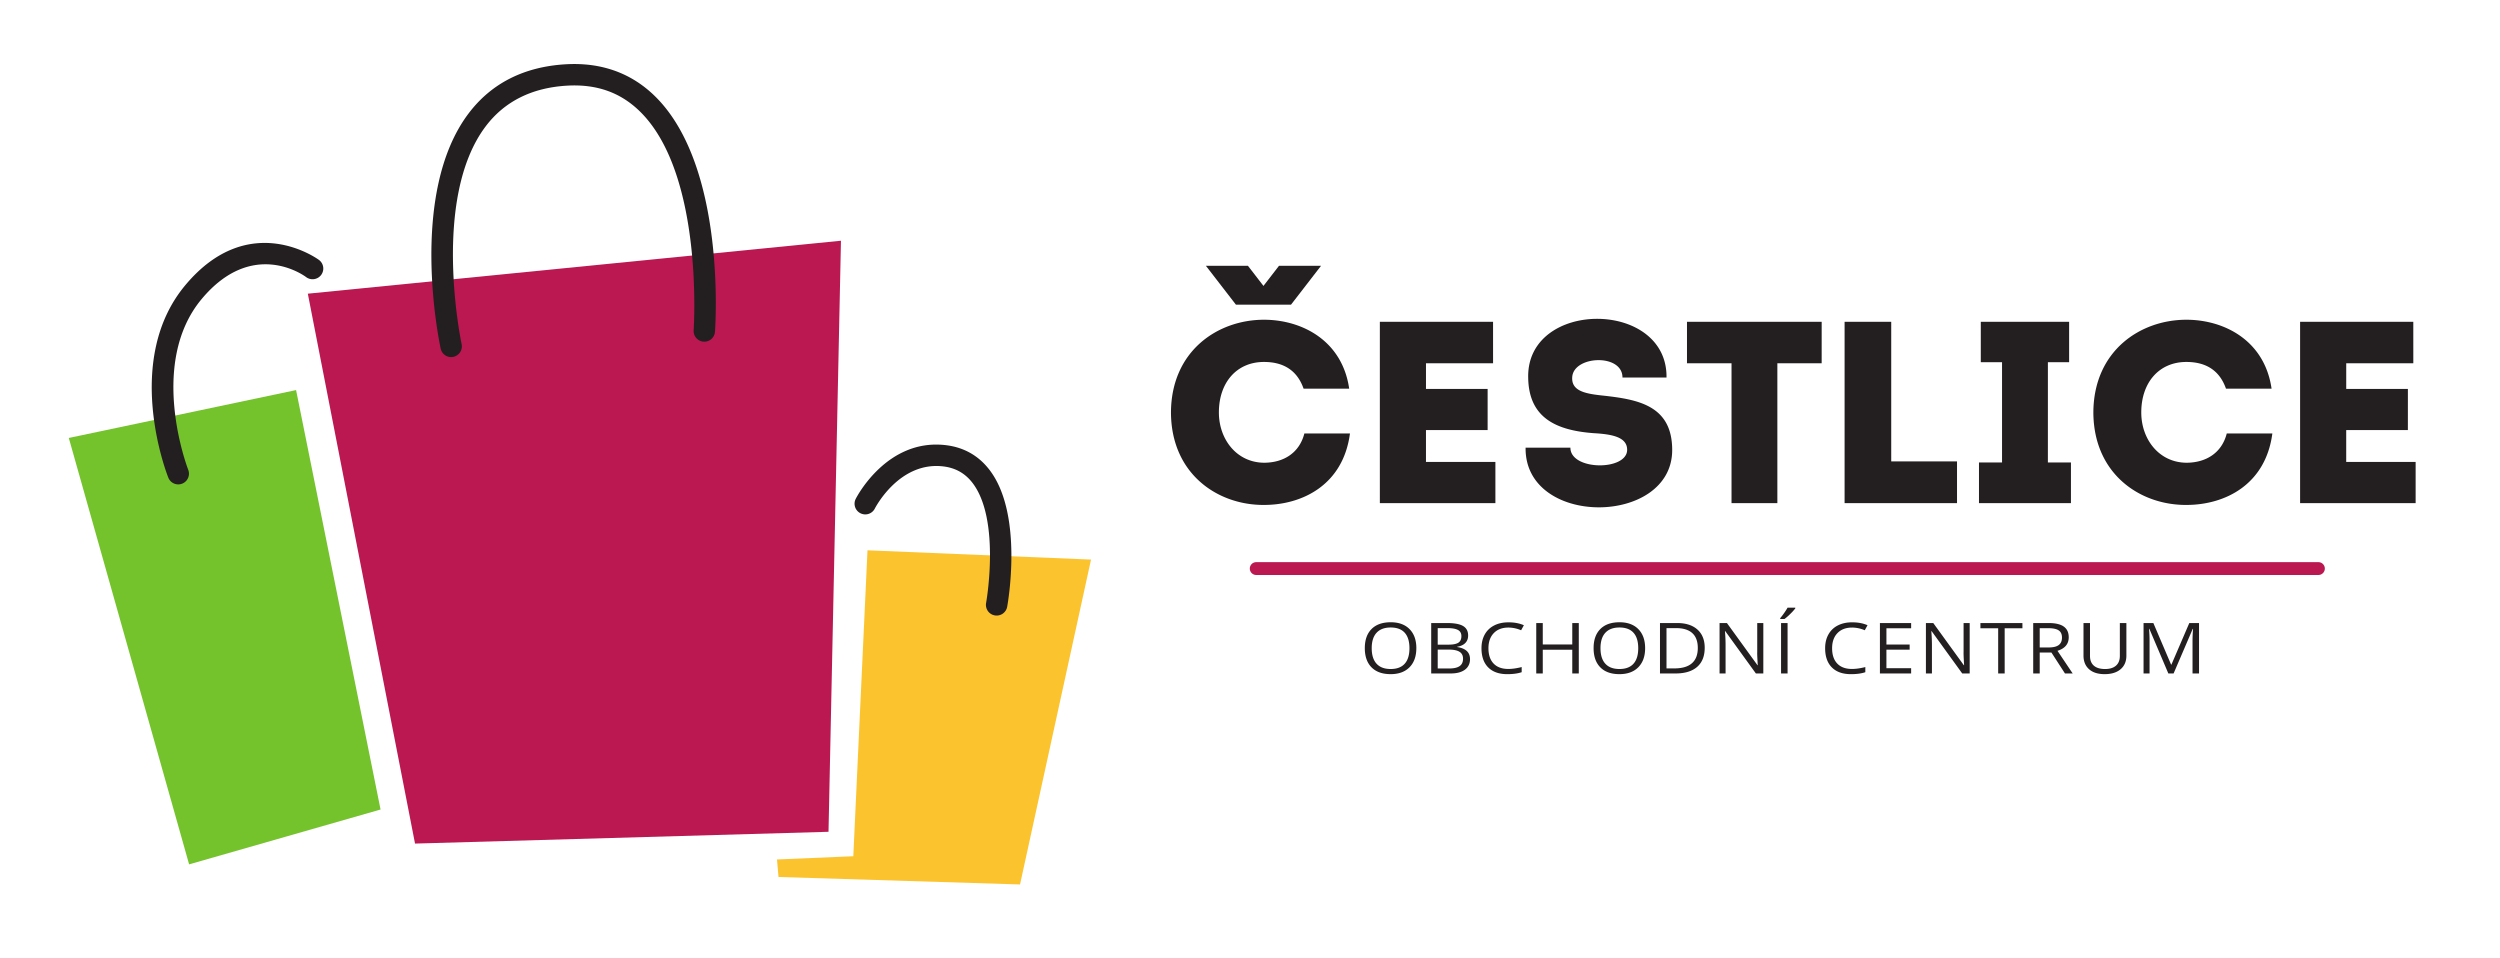
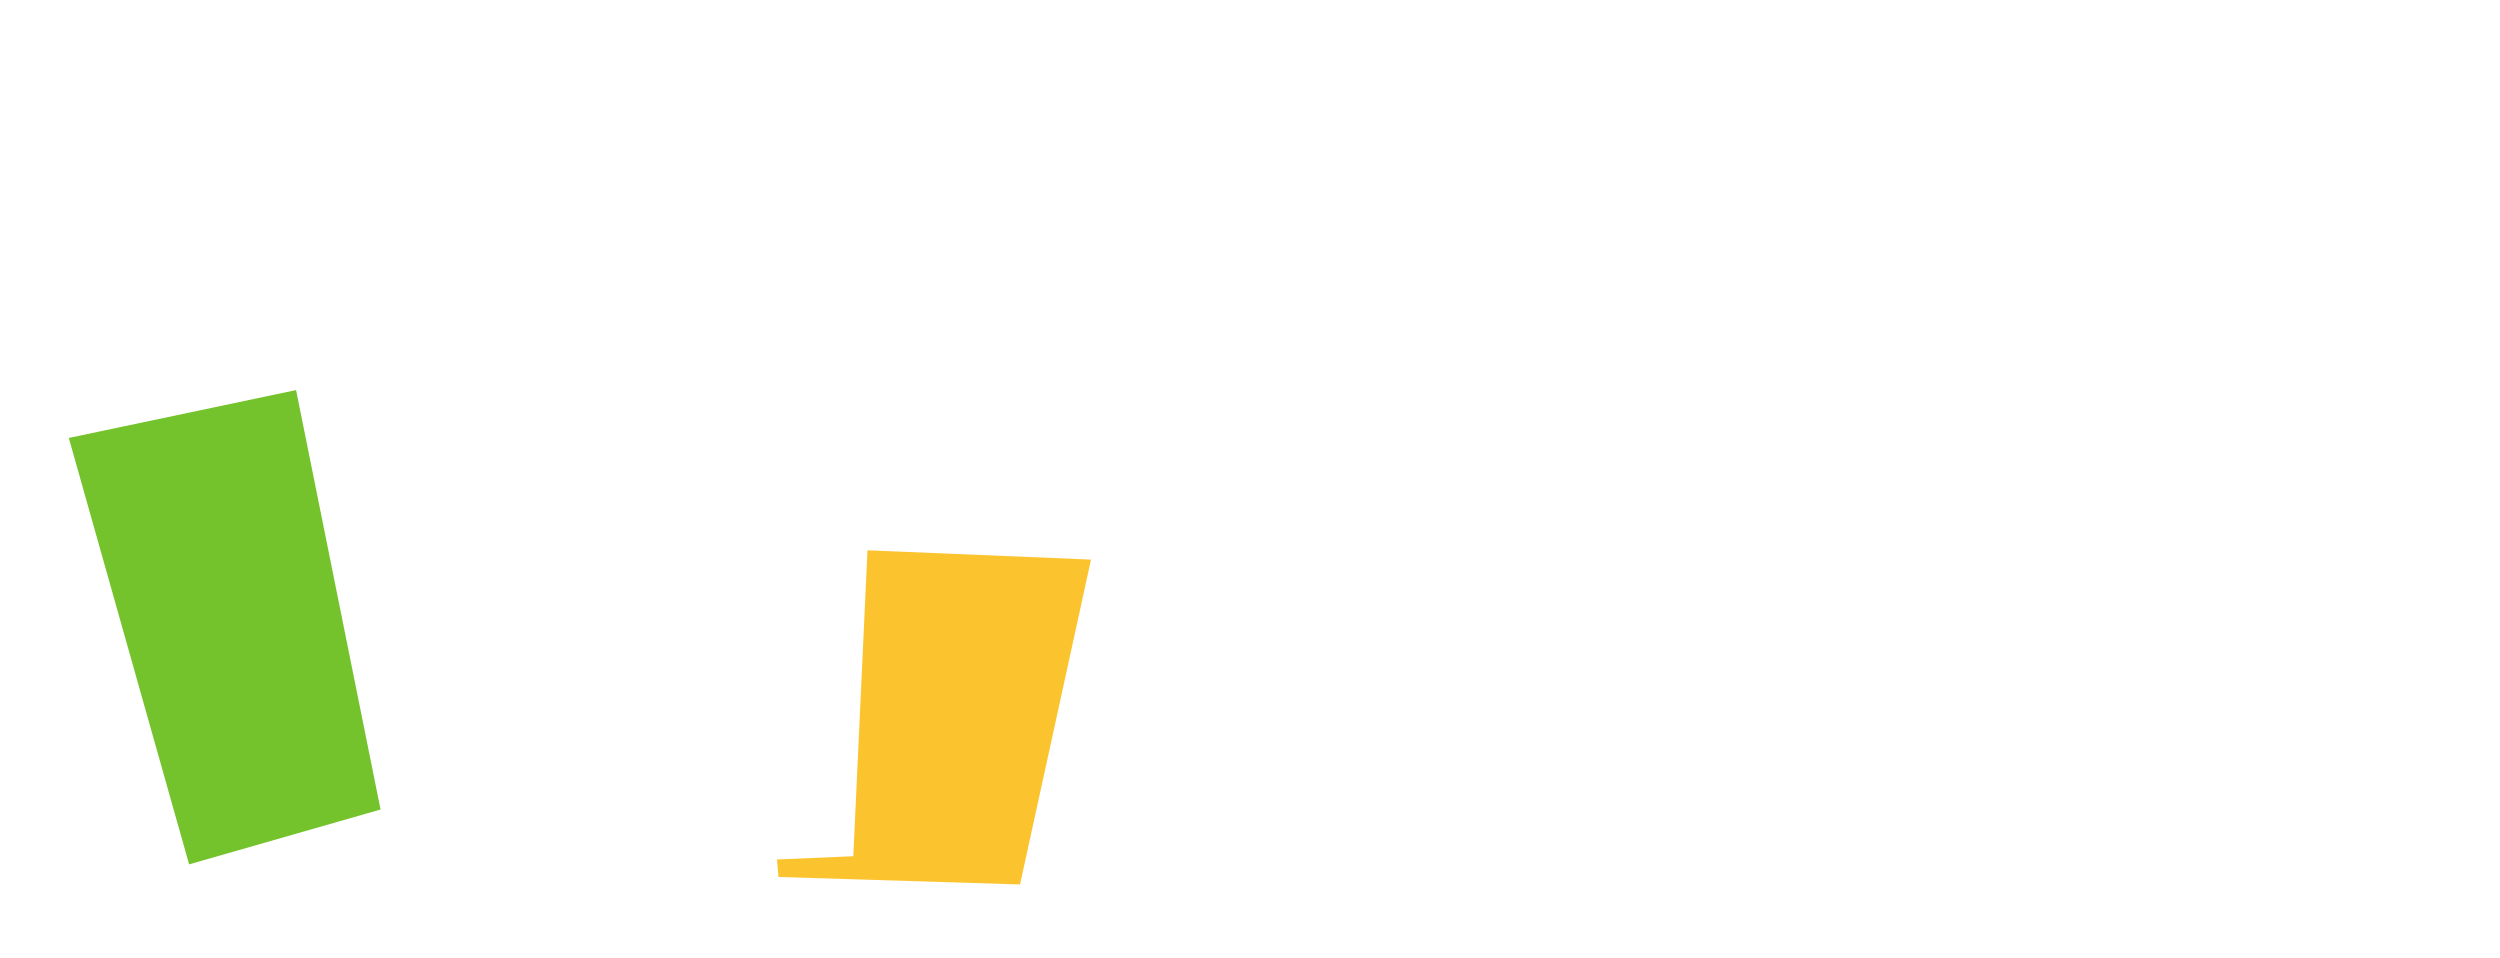
<svg xmlns="http://www.w3.org/2000/svg" width="528" height="202.353">
  <defs>
    <clipPath id="a">
      <path d="M10.898 11.666h371.834v129.992H10.898z" />
    </clipPath>
    <clipPath id="b">
-       <path d="M10.898 0h371.834v151.764H10.898z" />
-     </clipPath>
+       </clipPath>
  </defs>
-   <path d="M87.655 178.164L65.012 62.025 177.611 50.84l-2.63 124.834z" fill="#bb1851" fill-rule="evenodd" />
  <path d="M183.215 116.224l-2.998 64.613-16.116.681.322 3.7 51.008 1.58 14.994-68.614z" fill="#fbc32d" fill-rule="evenodd" />
  <path d="M14.53 92.495l25.41 90.057 40.434-11.583-17.842-88.586z" fill="#74c32c" />
  <g clip-path="url(#a)" transform="matrix(1.333 0 0 -1.333 0 202.353)">
-     <path d="M28.243 75.055c-.676 0-1.314.406-1.577 1.072-.3.755-7.21 18.637 2.69 30.485 10.158 12.154 21.086 4.078 21.195 3.996a1.696 1.696 0 00.325-2.377 1.7 1.7 0 00-2.38-.326c-.335.254-8.491 6.16-16.537-3.47-8.598-10.288-2.203-26.893-2.137-27.061a1.7 1.7 0 00-1.58-2.32M71.48 95.225c-.782 0-1.485.543-1.656 1.337-.217.998-5.19 24.577 4.436 37.289 3.6 4.75 8.75 7.364 15.315 7.764 5.761.348 10.614-1.425 14.42-5.276 11.046-11.182 9.362-36.084 9.285-37.14a1.696 1.696 0 00-3.382.248c.017.244 1.645 24.429-8.32 34.51-3.13 3.165-6.989 4.563-11.799 4.27-5.528-.336-9.84-2.498-12.815-6.424C68.27 120.319 73.09 97.51 73.14 97.28a1.7 1.7 0 00-1.659-2.055" fill="#231f20" />
-   </g>
+     </g>
  <g clip-path="url(#b)" transform="matrix(1.333 0 0 -1.333 0 202.353)">
    <path d="M157.911 54.273a1.696 1.696 0 00-1.672 2.005c.023.128 2.312 13.048-2.1 18.942-1.203 1.6-2.777 2.484-4.815 2.7-6.812.716-10.564-6.396-10.72-6.697a1.692 1.692 0 00-2.283-.735 1.695 1.695 0 00-.739 2.279c.197.386 4.948 9.492 14.097 8.525 2.99-.313 5.403-1.675 7.177-4.044 5.3-7.078 2.828-20.995 2.721-21.583a1.697 1.697 0 00-1.666-1.392m42.351 46.871c5.949 0 12.392-3.242 13.502-10.917h-7.226c-1.024 2.913-3.198 4.228-6.276 4.228-4.31 0-7.143-3.243-7.143-8.005 0-4.225 2.793-7.92 7.143-7.962 3.118 0 5.619 1.561 6.402 4.639h7.222c-1.065-8.125-7.51-11.326-13.624-11.326-7.306-.044-14.693 4.881-14.734 14.649.04 9.769 7.428 14.694 14.734 14.694m36.298-6.894h-10.629v-4.065h9.768V83.66h-9.768v-5.047h11v-6.525h-18.307v28.727h17.936zm21.243-13.709c0 2.012-2.382 2.464-5.254 2.627-6.238.452-10.342 2.587-10.424 8.824-.247 12.394 22.078 12.394 21.916 0h-6.978c0 3.817-7.715 3.488-7.96.082-.167-2.175 1.967-2.625 4.553-2.914 5.705-.613 11.284-1.477 11.284-8.658 0-12.066-23.39-12.271-23.227.369h7.1c0-3.654 8.99-3.693 8.99-.33m9.481 13.709v6.565h21.34V94.25h-7.02V72.088h-7.262V94.25zm32.359-15.555h10.424v-6.607h-17.812v28.728h7.388zm28.475-.163v-6.444h-14.57v6.444h3.652v15.883h-3.365v6.4h13.994v-6.4h-3.364V78.532zm18.286 22.612c5.95 0 12.392-3.242 13.5-10.917h-7.224c-1.023 2.913-3.2 4.228-6.276 4.228-4.31 0-7.144-3.243-7.144-8.005 0-4.225 2.791-7.92 7.144-7.962 3.117 0 5.622 1.561 6.401 4.639h7.223c-1.066-8.125-7.51-11.326-13.624-11.326-7.307-.044-14.692 4.881-14.735 14.649.043 9.769 7.428 14.694 14.735 14.694m35.958-6.894h-10.629v-4.065h9.77V83.66h-9.77v-5.047h11v-6.525h-18.306v28.727h17.935zm-179.721 15.438l-2.46-3.186-2.459 3.186h-6.66l4.752-6.152h8.735l4.752 6.152z" fill="#231f20" />
-     <path d="M367.329 60.702H199.036a1.016 1.016 0 100 2.033h168.293a1.016 1.016 0 100-2.033" fill="#bb1851" />
-     <path d="M217.334 49.105c0-1.082.255-1.902.768-2.461.512-.561 1.253-.839 2.23-.839.984 0 1.728.278 2.228.836.503.557.753 1.377.753 2.464 0 1.074-.25 1.89-.75 2.445-.5.555-1.24.833-2.217.833-.986 0-1.732-.28-2.244-.839-.513-.559-.768-1.373-.768-2.439m7.07 0c0-1.28-.357-2.284-1.075-3.017-.72-.732-1.717-1.097-2.997-1.097-1.308 0-2.315.359-3.026 1.078-.71.719-1.066 1.734-1.066 3.047 0 1.3.357 2.308 1.069 3.024.712.715 1.724 1.073 3.037 1.073 1.273 0 2.268-.364 2.986-1.093.717-.728 1.073-1.734 1.073-3.015m3.385-.225v-2.989h1.852c.717 0 1.255.125 1.618.374.362.25.544.641.544 1.172 0 .495-.185.861-.556 1.093-.37.233-.936.35-1.69.35zm0 .786h1.7c.729 0 1.254.103 1.572.31.319.205.48.553.48 1.04 0 .448-.177.772-.534.97-.358.2-.923.3-1.7.3h-1.518zm-1.031 3.422h2.507c1.177 0 2.029-.159 2.554-.477.527-.316.79-.817.79-1.502 0-.473-.146-.864-.438-1.172-.295-.308-.724-.507-1.285-.598v-.054c1.348-.209 2.022-.845 2.022-1.913 0-.713-.27-1.272-.805-1.672-.537-.4-1.286-.6-2.251-.6h-3.094zm12.227-.716c-.974 0-1.746-.293-2.31-.878-.564-.584-.848-1.384-.848-2.4 0-1.047.273-1.855.818-2.424.545-.57 1.32-.855 2.33-.855.617 0 1.323.1 2.117.301v-.815c-.617-.208-1.374-.31-2.278-.31-1.307 0-2.315.356-3.024 1.07-.71.713-1.066 1.728-1.066 3.044 0 .823.171 1.544.512 2.163.342.62.837 1.096 1.482 1.431.644.336 1.407.503 2.281.503.93 0 1.743-.153 2.44-.459l-.437-.798a5.132 5.132 0 01-2.017.427m11.157-7.272h-1.033v3.759h-4.674v-3.76h-1.033v7.99h1.033v-3.4h4.674v3.4h1.033zm3.439 4.005c0-1.082.255-1.902.768-2.461.51-.561 1.254-.839 2.23-.839.983 0 1.727.278 2.227.836.504.557.754 1.377.754 2.464 0 1.074-.25 1.89-.75 2.445-.5.555-1.24.833-2.218.833-.984 0-1.732-.28-2.243-.839-.513-.559-.768-1.373-.768-2.439m7.072 0c0-1.28-.36-2.284-1.077-3.017-.72-.732-1.718-1.097-2.997-1.097-1.308 0-2.316.359-3.025 1.078-.711.719-1.065 1.734-1.065 3.047 0 1.3.354 2.308 1.068 3.024.71.715 1.725 1.073 3.035 1.073 1.275 0 2.269-.364 2.987-1.093.716-.728 1.074-1.734 1.074-3.015m8.345.033c0 1.04-.29 1.826-.87 2.355-.581.528-1.444.793-2.591.793h-1.498v-6.383h1.257c1.23 0 2.154.273 2.773.817.62.545.929 1.35.929 2.418m1.095.033c0-1.32-.398-2.328-1.194-3.025-.795-.697-1.94-1.046-3.434-1.046h-2.458v7.989h2.719c1.38 0 2.454-.346 3.218-1.034.765-.688 1.149-1.65 1.149-2.884m9.286-4.071h-1.178l-4.851 6.705h-.05c.065-.788.099-1.51.099-2.164V45.1h-.954v7.989h1.167l4.838-6.678h.047c-.008.099-.027.415-.054.948-.028.534-.04.915-.03 1.145v4.585h.966zm2.811 7.988h1.033v-7.989h-1.033zm-.134.776c.196.225.405.499.63.82.226.319.403.598.532.836h1.225v-.115a8.404 8.404 0 00-.796-.875 8.433 8.433 0 00-.916-.803h-.675zm11.379-1.492c-.974 0-1.746-.293-2.31-.878-.564-.584-.846-1.384-.846-2.4 0-1.047.272-1.855.816-2.424.545-.57 1.32-.855 2.33-.855.616 0 1.323.1 2.116.301v-.815c-.614-.208-1.373-.31-2.275-.31-1.31 0-2.316.356-3.027 1.07-.709.713-1.065 1.728-1.065 3.044 0 .823.171 1.544.513 2.163a3.48 3.48 0 001.481 1.431c.646.336 1.406.503 2.28.503.931 0 1.745-.153 2.44-.459l-.437-.798a5.123 5.123 0 01-2.016.427M302.8 45.1h-4.946v7.989h4.946v-.825h-3.915v-2.575h3.679v-.82h-3.68v-2.938h3.916zm9.276 0h-1.181l-4.85 6.705h-.047a27.4 27.4 0 00.097-2.164V45.1h-.954v7.989h1.165l4.838-6.678h.049c-.007.099-.026.415-.054.948-.028.534-.04.915-.03 1.145v4.585h.967zm5.544 0h-1.031v7.164h-2.812v.825h6.655v-.825h-2.812zm5.552 4.12h1.416c.729 0 1.262.129 1.603.39.34.26.509.65.509 1.17 0 .53-.172.91-.52 1.144-.346.234-.901.35-1.666.35h-1.342zm0-.8V45.1h-1.031v7.988h2.434c1.089 0 1.894-.188 2.413-.563.52-.375.78-.94.78-1.694 0-1.057-.595-1.77-1.783-2.142l2.41-3.59h-1.222l-2.148 3.322zm13.731 4.668v-5.17c0-.91-.308-1.627-.917-2.147-.612-.52-1.453-.78-2.52-.78-1.068 0-1.895.261-2.48.785-.585.525-.878 1.247-.878 2.164v5.148h1.031v-5.213c0-.667.202-1.179.607-1.535.405-.358 1.001-.536 1.786-.536.75 0 1.324.18 1.73.54.404.357.606.872.606 1.541v5.203zm6.648-7.988l-3.01 7.08h-.049a20.5 20.5 0 00.083-2V45.1h-.952v7.989h1.553l2.812-6.59h.048l2.835 6.59h1.542v-7.99h-1.03v5.147c0 .592.026 1.232.085 1.924h-.05l-3.035-7.07z" fill="#231f20" />
+     <path d="M217.334 49.105c0-1.082.255-1.902.768-2.461.512-.561 1.253-.839 2.23-.839.984 0 1.728.278 2.228.836.503.557.753 1.377.753 2.464 0 1.074-.25 1.89-.75 2.445-.5.555-1.24.833-2.217.833-.986 0-1.732-.28-2.244-.839-.513-.559-.768-1.373-.768-2.439m7.07 0c0-1.28-.357-2.284-1.075-3.017-.72-.732-1.717-1.097-2.997-1.097-1.308 0-2.315.359-3.026 1.078-.71.719-1.066 1.734-1.066 3.047 0 1.3.357 2.308 1.069 3.024.712.715 1.724 1.073 3.037 1.073 1.273 0 2.268-.364 2.986-1.093.717-.728 1.073-1.734 1.073-3.015m3.385-.225v-2.989h1.852c.717 0 1.255.125 1.618.374.362.25.544.641.544 1.172 0 .495-.185.861-.556 1.093-.37.233-.936.35-1.69.35zm0 .786h1.7c.729 0 1.254.103 1.572.31.319.205.48.553.48 1.04 0 .448-.177.772-.534.97-.358.2-.923.3-1.7.3h-1.518zm-1.031 3.422h2.507c1.177 0 2.029-.159 2.554-.477.527-.316.79-.817.79-1.502 0-.473-.146-.864-.438-1.172-.295-.308-.724-.507-1.285-.598v-.054c1.348-.209 2.022-.845 2.022-1.913 0-.713-.27-1.272-.805-1.672-.537-.4-1.286-.6-2.251-.6h-3.094zm12.227-.716c-.974 0-1.746-.293-2.31-.878-.564-.584-.848-1.384-.848-2.4 0-1.047.273-1.855.818-2.424.545-.57 1.32-.855 2.33-.855.617 0 1.323.1 2.117.301v-.815c-.617-.208-1.374-.31-2.278-.31-1.307 0-2.315.356-3.024 1.07-.71.713-1.066 1.728-1.066 3.044 0 .823.171 1.544.512 2.163.342.62.837 1.096 1.482 1.431.644.336 1.407.503 2.281.503.93 0 1.743-.153 2.44-.459l-.437-.798a5.132 5.132 0 01-2.017.427m11.157-7.272h-1.033v3.759h-4.674v-3.76h-1.033v7.99h1.033v-3.4h4.674v3.4h1.033zm3.439 4.005c0-1.082.255-1.902.768-2.461.51-.561 1.254-.839 2.23-.839.983 0 1.727.278 2.227.836.504.557.754 1.377.754 2.464 0 1.074-.25 1.89-.75 2.445-.5.555-1.24.833-2.218.833-.984 0-1.732-.28-2.243-.839-.513-.559-.768-1.373-.768-2.439m7.072 0c0-1.28-.36-2.284-1.077-3.017-.72-.732-1.718-1.097-2.997-1.097-1.308 0-2.316.359-3.025 1.078-.711.719-1.065 1.734-1.065 3.047 0 1.3.354 2.308 1.068 3.024.71.715 1.725 1.073 3.035 1.073 1.275 0 2.269-.364 2.987-1.093.716-.728 1.074-1.734 1.074-3.015m8.345.033c0 1.04-.29 1.826-.87 2.355-.581.528-1.444.793-2.591.793h-1.498v-6.383h1.257c1.23 0 2.154.273 2.773.817.62.545.929 1.35.929 2.418m1.095.033c0-1.32-.398-2.328-1.194-3.025-.795-.697-1.94-1.046-3.434-1.046h-2.458v7.989h2.719c1.38 0 2.454-.346 3.218-1.034.765-.688 1.149-1.65 1.149-2.884m9.286-4.071h-1.178h-.05c.065-.788.099-1.51.099-2.164V45.1h-.954v7.989h1.167l4.838-6.678h.047c-.008.099-.027.415-.054.948-.028.534-.04.915-.03 1.145v4.585h.966zm2.811 7.988h1.033v-7.989h-1.033zm-.134.776c.196.225.405.499.63.82.226.319.403.598.532.836h1.225v-.115a8.404 8.404 0 00-.796-.875 8.433 8.433 0 00-.916-.803h-.675zm11.379-1.492c-.974 0-1.746-.293-2.31-.878-.564-.584-.846-1.384-.846-2.4 0-1.047.272-1.855.816-2.424.545-.57 1.32-.855 2.33-.855.616 0 1.323.1 2.116.301v-.815c-.614-.208-1.373-.31-2.275-.31-1.31 0-2.316.356-3.027 1.07-.709.713-1.065 1.728-1.065 3.044 0 .823.171 1.544.513 2.163a3.48 3.48 0 001.481 1.431c.646.336 1.406.503 2.28.503.931 0 1.745-.153 2.44-.459l-.437-.798a5.123 5.123 0 01-2.016.427M302.8 45.1h-4.946v7.989h4.946v-.825h-3.915v-2.575h3.679v-.82h-3.68v-2.938h3.916zm9.276 0h-1.181l-4.85 6.705h-.047a27.4 27.4 0 00.097-2.164V45.1h-.954v7.989h1.165l4.838-6.678h.049c-.007.099-.026.415-.054.948-.028.534-.04.915-.03 1.145v4.585h.967zm5.544 0h-1.031v7.164h-2.812v.825h6.655v-.825h-2.812zm5.552 4.12h1.416c.729 0 1.262.129 1.603.39.34.26.509.65.509 1.17 0 .53-.172.91-.52 1.144-.346.234-.901.35-1.666.35h-1.342zm0-.8V45.1h-1.031v7.988h2.434c1.089 0 1.894-.188 2.413-.563.52-.375.78-.94.78-1.694 0-1.057-.595-1.77-1.783-2.142l2.41-3.59h-1.222l-2.148 3.322zm13.731 4.668v-5.17c0-.91-.308-1.627-.917-2.147-.612-.52-1.453-.78-2.52-.78-1.068 0-1.895.261-2.48.785-.585.525-.878 1.247-.878 2.164v5.148h1.031v-5.213c0-.667.202-1.179.607-1.535.405-.358 1.001-.536 1.786-.536.75 0 1.324.18 1.73.54.404.357.606.872.606 1.541v5.203zm6.648-7.988l-3.01 7.08h-.049a20.5 20.5 0 00.083-2V45.1h-.952v7.989h1.553l2.812-6.59h.048l2.835 6.59h1.542v-7.99h-1.03v5.147c0 .592.026 1.232.085 1.924h-.05l-3.035-7.07z" fill="#231f20" />
  </g>
</svg>